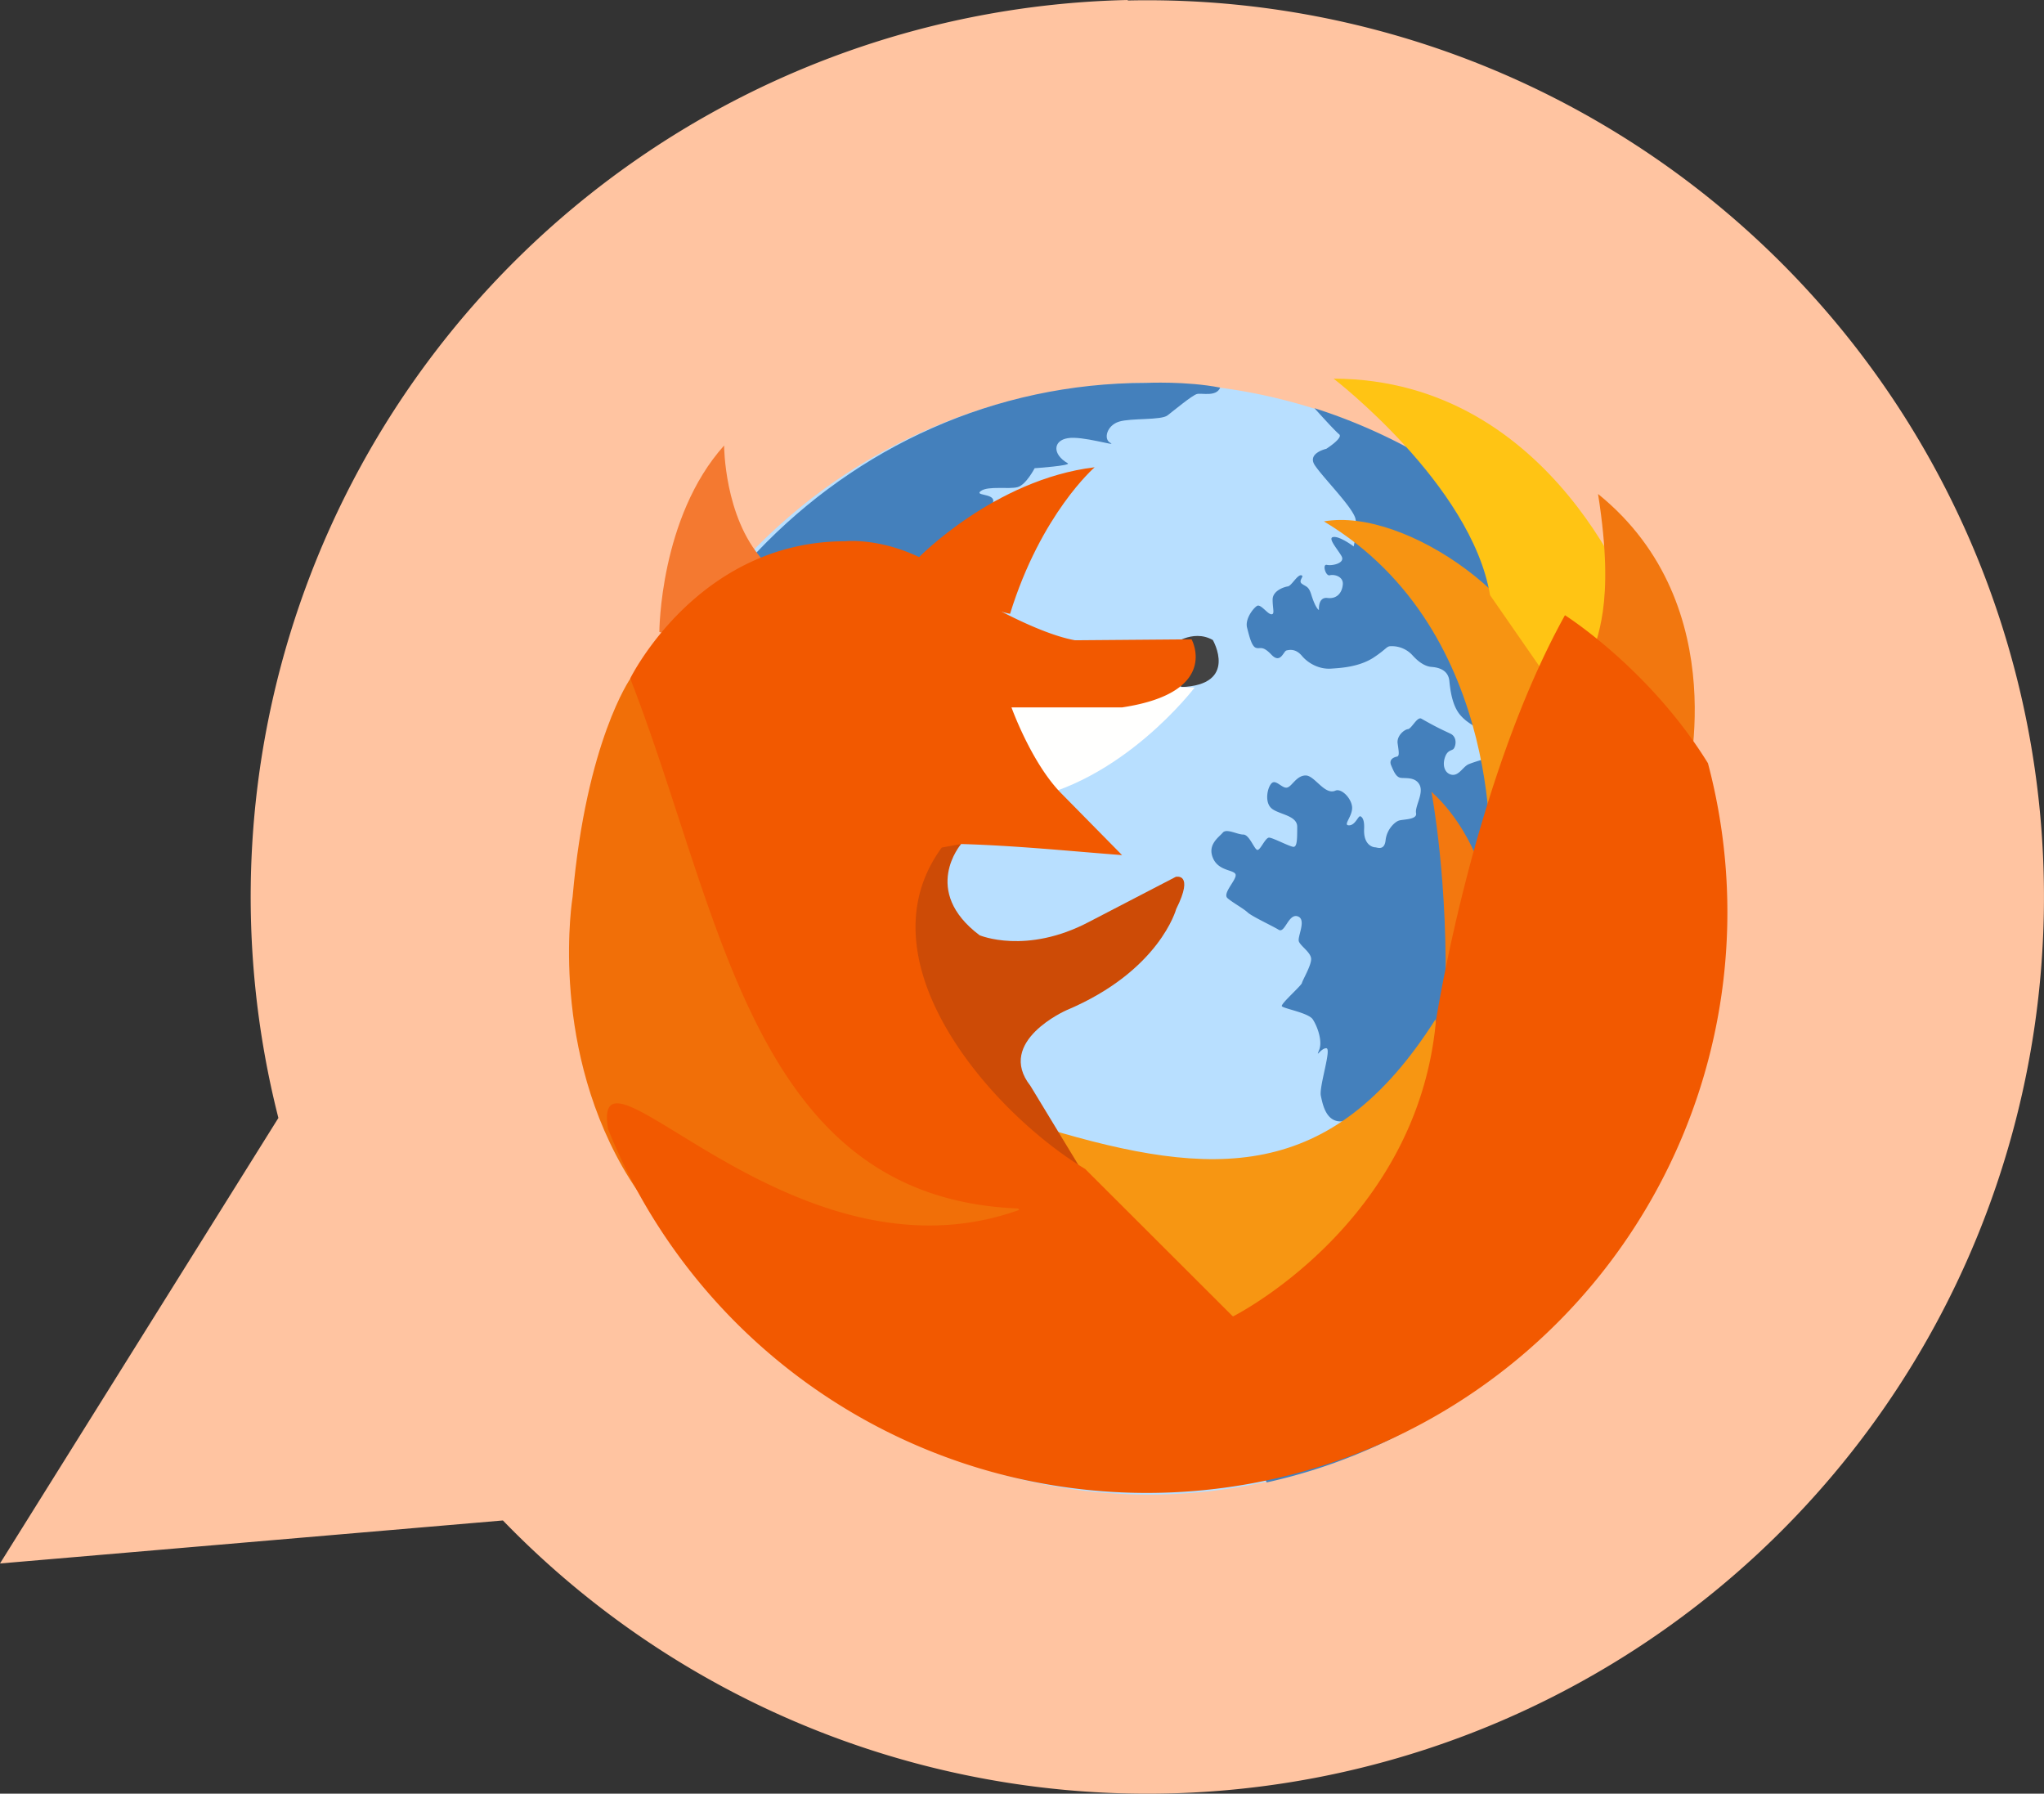
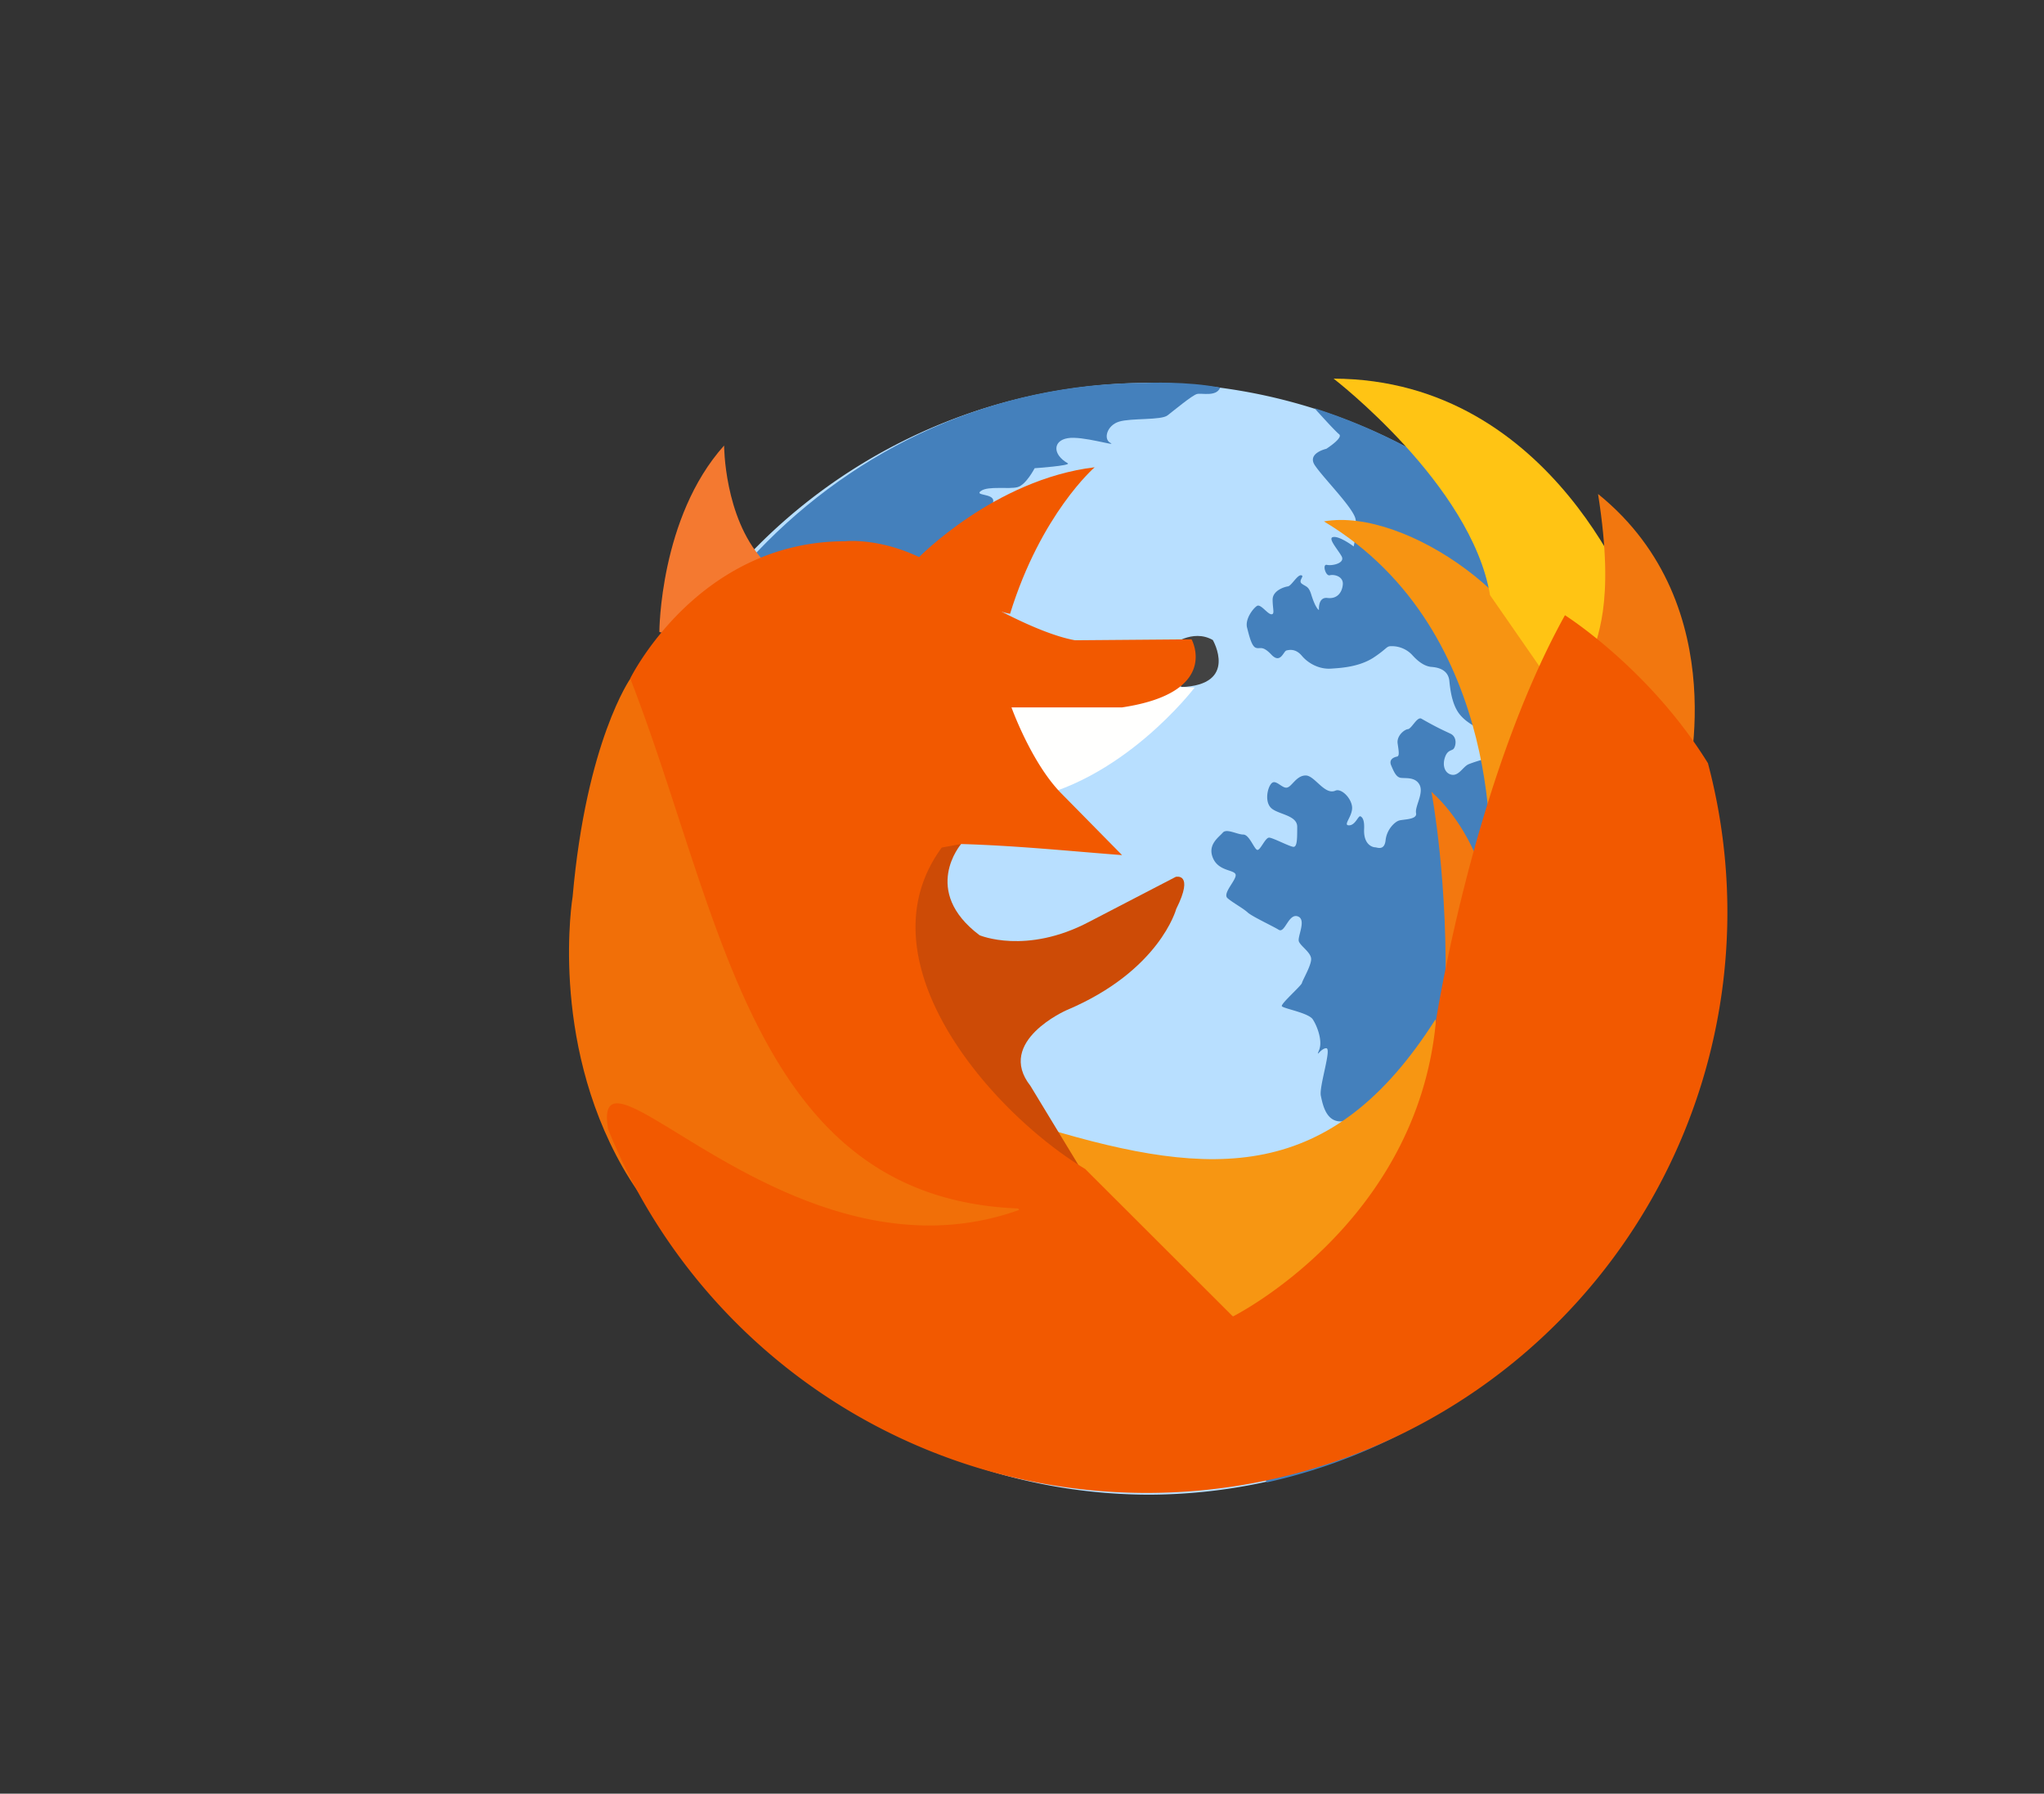
<svg xmlns="http://www.w3.org/2000/svg" version="1.0" width="86.49" height="75.89">
  <rect width="100%" height="100%" fill="#333333" stroke="none" />
-   <path fill-rule="evenodd" clip-rule="evenodd" fill="#FFC4A1" d="M47.72 0a37.95 37.95 0 00-35.94 47.3L0 66.15l21.28-1.82A37.94 37.94 0 1047.72.02z" />
  <path fill="#B8DFFF" d="M72 39.72A23.45 23.45 0 0148.6 63.24a23.45 23.45 0 01-23.38-23.52A23.45 23.45 0 0148.6 16.2 23.45 23.45 0 0172 39.72z" />
  <path fill="#4480BC" d="M52.64 60.76c-.47-.54-2.83-7.24-3.18-7.59-.34-.35-.65-1.74-.5-1.82.16-.08.9.78 1 .78s.82-.08.36-.66c-.47-.58-.6-1.69-.47-1.73.14-.03.4.5.6.31s1.1-.52 1.1-.52-.46.85.16.62c.62-.23 1.16-1.24 1.55-1.24.39 0 .08 1.47.62 1.17.54-.32.36-1.17.51-1.37.16-.2.75-.08 1.58.18.82.26.26.9.64 1.19.31.23.78-.4.93-.24.16.16-.4 1.16-.18 1.4s1.78 1.62 2.56 1.24c.77-.4 1.08-3.87.7-3.87s-.62-.7-1.01-.62c-.39.07-1.32.23-1.09 0 .24-.24.24-.7-.07-.62-.31.07-.93 0-1.63.07-.7.08-.85-.7-.93-1.08-.08-.39.47-2.01.23-2.01s-.46.46-.3.07c.15-.38-.08-1-.27-1.29-.18-.28-1.26-.46-1.31-.56s.82-.86.85-.98c.03-.13.39-.73.39-1.01s-.44-.54-.52-.75c-.07-.2.34-.93-.05-1.06s-.54.73-.8.57-1.08-.54-1.3-.72c-.2-.19-.64-.42-.87-.62-.23-.21.42-.8.34-1.01-.08-.2-.73-.13-.96-.7-.23-.56.26-.87.42-1.06s.61.08.87.08.47.65.6.65.33-.52.49-.52.92.41 1.05.39c.14-.03.14-.36.14-.85 0-.5-.83-.52-1.11-.8-.29-.29-.13-.93.05-1.06s.44.26.64.2c.2-.05.39-.51.78-.51.38 0 .8.85 1.26.64.24-.1.65.29.7.67.05.4-.41.8-.13.8.28 0 .39-.43.49-.38.1.05.17.2.15.56-.02.67.39.75.47.75.08 0 .39.16.44-.3.05-.47.4-.78.56-.83.16-.06.78-.03.73-.31-.06-.29.33-.83.15-1.2-.18-.35-.6-.27-.8-.3-.2-.03-.3-.28-.41-.54-.1-.26.15-.34.26-.36.1-.03.07-.21.02-.55-.05-.33.29-.6.44-.61.16-.03.39-.55.57-.44.7.4.93.49 1.24.64.3.16.2.57.1.65-.1.07-.26.05-.36.38-.1.34.02.65.3.7.3.05.47-.33.7-.44.24-.1.6-.2.6-.2s.31-.34.02-.62c-.28-.29-.25-.52-.25-.65s-.36-.23-.67-.57c-.31-.33-.44-.85-.5-1.47-.05-.62-.72-.6-.82-.62-.1-.02-.36-.07-.72-.46a1.18 1.18 0 00-.93-.41c-.2 0-.16.1-.75.49-.6.38-1.32.43-1.8.46-.5.03-.96-.23-1.22-.54-.26-.31-.52-.26-.65-.23-.13.02-.25.59-.64.18s-.47-.23-.65-.29c-.18-.05-.28-.46-.38-.85-.1-.38.28-.85.43-.93.16-.07.44.36.6.36.15 0 .05-.23.05-.62 0-.38.49-.54.65-.56.15-.03.4-.5.56-.47.16.03-.15.23.03.36.18.13.28.1.39.44.19.62.33.67.33.67s-.05-.56.36-.51c.41.05.62-.23.65-.57s-.36-.44-.55-.39c-.18.05-.33-.49-.12-.44s.8-.07.61-.38c-.18-.31-.61-.78-.33-.8.28-.03.85.4.85.4s.16-.69.08-1.15-1.32-1.7-1.7-2.25c-.4-.54.46-.73.46-.73s.74-.47.54-.62c-.2-.16-1.04-1.1-1.04-1.1a23.53 23.53 0 0116.37 22.5A23.44 23.44 0 0153.6 62.72l-.96-1.95z" />
  <path fill="#4480BC" d="M48.91 61.57c-12.97-2.15-23.63-7.74-23.63-21.1 0-13.35 10.33-24.27 23.23-24.27 0 0 1.7-.08 3.12.2-.16.4-.77.22-.98.27-.2.05-.98.7-1.24.9-.26.22-1.55.11-2.06.27-.52.16-.67.75-.36.9.3.17-1.2-.31-1.81-.2-.62.1-.66.68 0 1.06.17.1-1.4.21-1.4.21s-.36.7-.72.8c-.36.1-1.24-.06-1.55.16-.3.21.52.1.52.42 0 .32-.52.64-.36 1.07.15.42.36-.22.62.16.26.37.3 1.38.1 1.86-.2.48-3.5 4.15-3.61 6.86-.1 2.71-3.4 10.75-2.84 13.46.56 2.71 12.97 16.97 12.97 16.97z" />
  <path fill="#F3780F" d="M65.26 38.36l-2.9-2.35s-.61-1.46-1.79-2.51c0 0 .74 3.87.58 8.97l4.1-4.1z" />
  <path fill="#F79612" d="M61.97 51.16l-1.23-8.03c-4.4 6.93-9.41 6.73-16.45 4.62l.78 7.03 9.3 1.2 7.6-4.82z" />
  <path fill="#F16F08" d="M44.3 54.08l-.78-3.91-8.59-4.68L28.7 28.3l-2.02.4s-1.87 2.65-2.45 9.24c0 0-1 5.98 2.12 11.45 3.13 5.46 7.81 5.46 7.81 5.46l10.15-.77z" />
  <path fill="#CD4B06" d="M37.88 35.38l2.79.33s-1.72 1.98.78 3.86c0 0 1.97.84 4.64-.57l3.66-1.9s.8-.2.02 1.36c0 0-.7 2.62-4.64 4.28 0 0-3.01 1.32-1.53 3.2l2.87 4.73-9.97-6.75 1.38-8.55z" />
  <path fill="#424242" d="M49.54 27.32s.91-.74 1.78-.24c0 0 1.1 1.9-1.34 1.99l-.44-1.75z" />
  <path fill="#F79412" d="M56.02 22.06c3.53-.62 9.37 3.67 9.37 7.03l-2.35 7.8s.79-10.15-7.02-14.83z" />
  <path fill="#F47930" d="M27.9 26.74s.01-4.85 2.74-7.89c0 0 0 3.02 1.62 4.82 0 0-2.01 3.85-4.35 3.07z" />
  <path fill="#F25900" d="M38.84 23.62s3.24-3.34 7.48-3.85c0 0-2.27 1.96-3.58 6.2 0 0-3.9-.79-3.9-2.35z" />
  <path fill="#FFFFFE" d="M41.62 28.75l8.93.34s-3.1 4.09-7.4 4.77l-1.53-5.1z" />
  <path fill="#FFC414" d="M56.43 16.02s5.83 4.48 6.62 9.16l3.44 4.96 2.8-4.18s-3.44-9.91-12.86-9.94z" />
  <path fill="#F2770F" d="M67.62 20.9c1.52 9.65-3.52 4.93 3.69 12.57 0 0 2.2-7.81-3.69-12.57z" />
  <path fill="#F25900" d="M26.67 28.7s2.85-5.8 9.1-5.8c0 0 2.8-.32 5.47 2.35 0 0 2.57 1.54 4.25 1.84l4.93-.04s1.25 2.25-2.94 2.88H42.8s.84 2.35 2.11 3.64l2.57 2.61c-2.33-.18-4.46-.4-6.81-.47l-.82.15c-3.52 4.8 2.11 11.22 6.07 13.6l6.25 6.24s7.8-3.9 8.59-12.5c0 0 1.56-10.14 5.46-17.17 0 0 3.57 2.25 6.05 6.26a24.57 24.57 0 01-46.54 15.48c-.76-4.55 7.8 6.87 17.4 3.42l-.05-.06c-11.27-.45-12.52-12.43-16.41-22.42z" />
</svg>